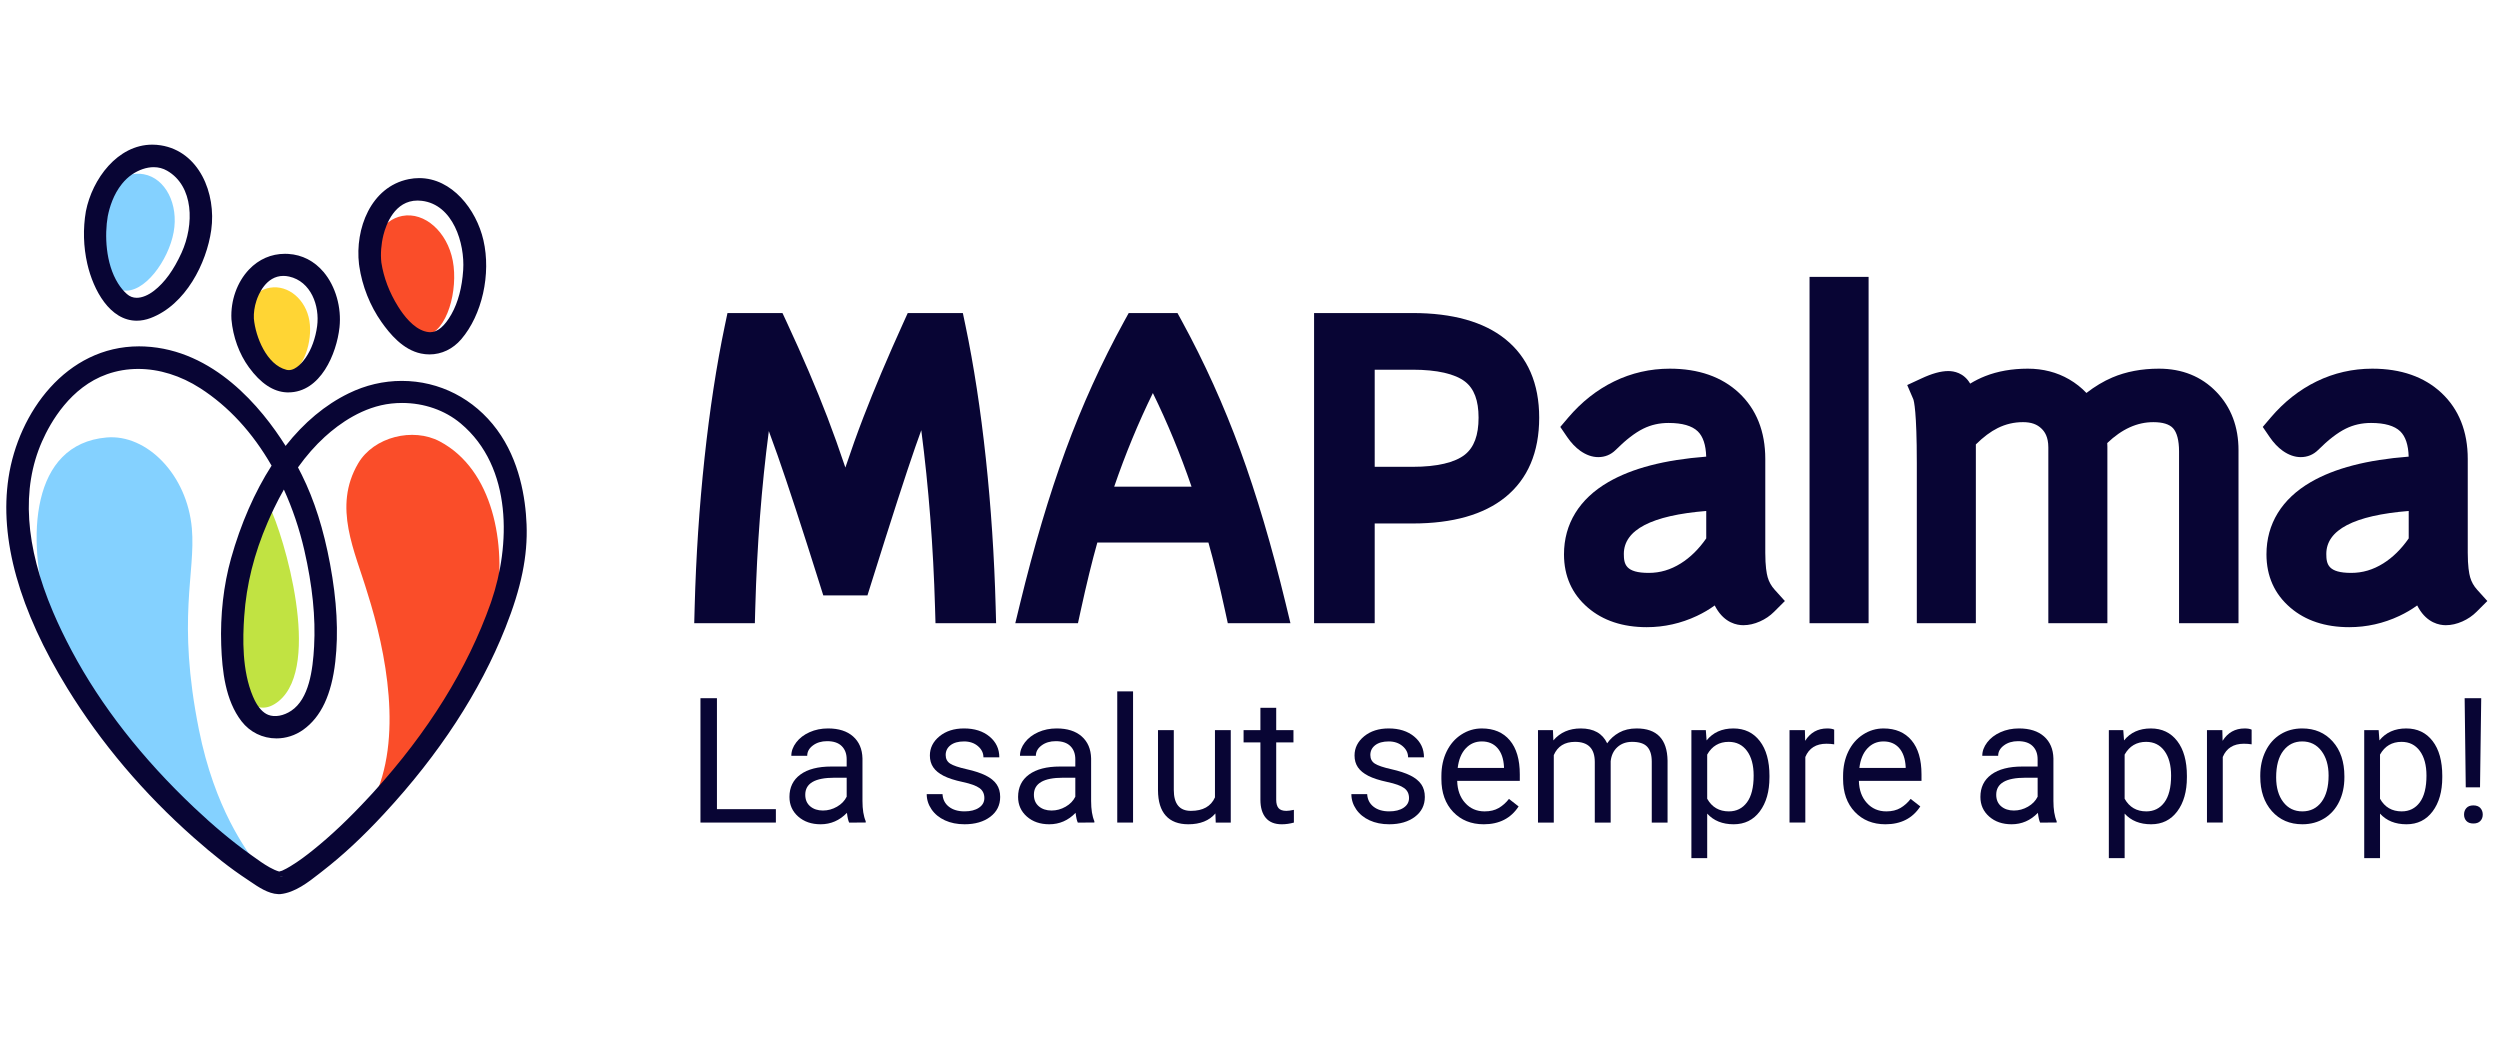
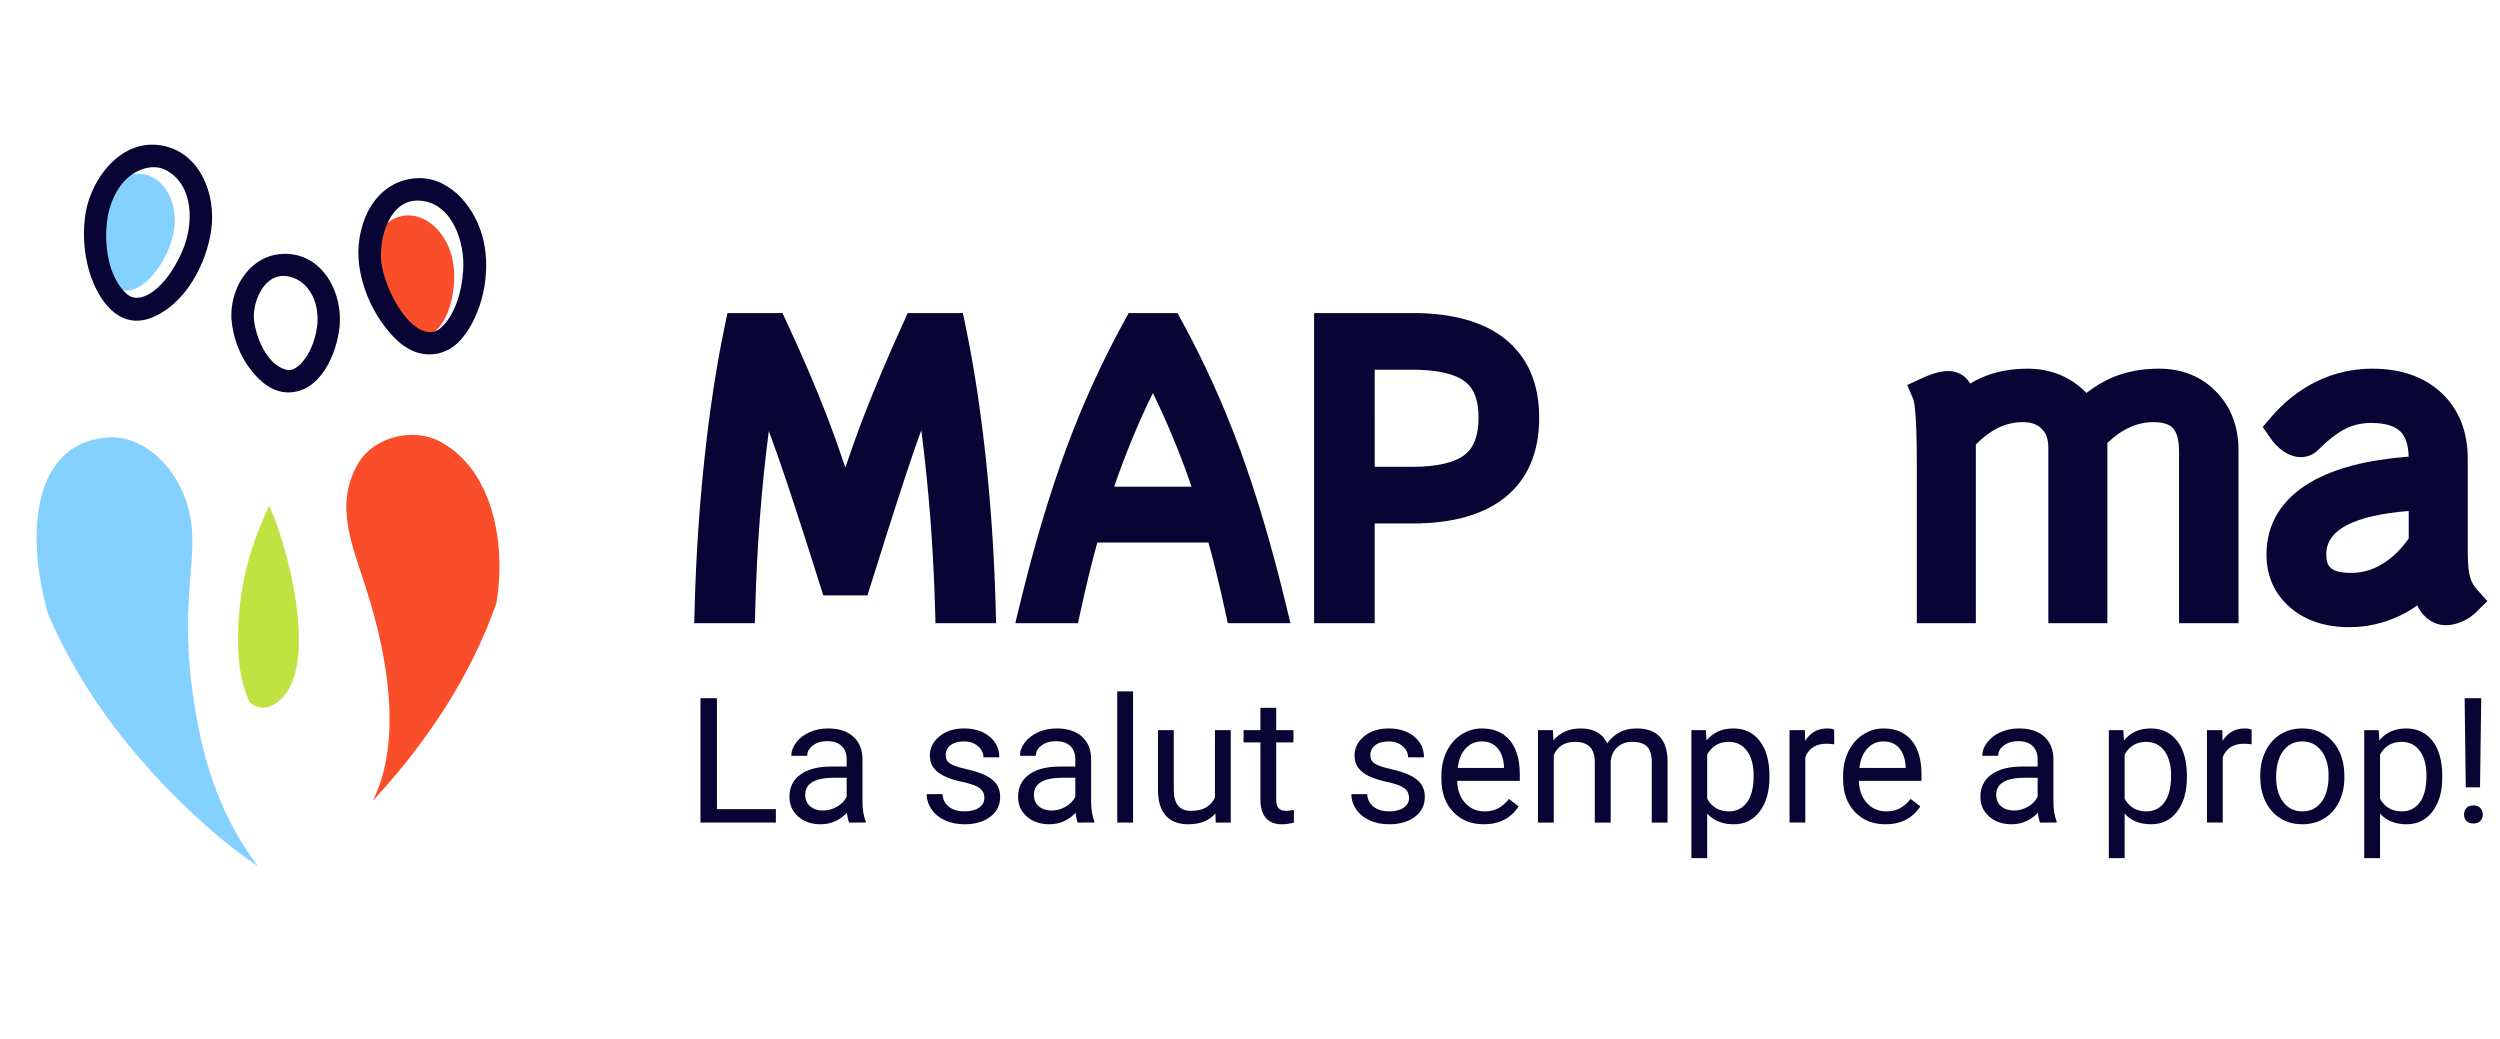
<svg xmlns="http://www.w3.org/2000/svg" version="1.1" id="Layer_1" x="0px" y="0px" width="1014.75px" height="421.546px" viewBox="0 0 1014.75 421.546" enable-background="new 0 0 1014.75 421.546" xml:space="preserve">
  <g>
    <g>
      <path fill="#080534" d="M400.151,186.094c-2.109-19.684-4.885-37.805-8.247-53.861l-1.082-5.168h-22.37l-1.729,3.814    c-6.396,14.094-11.872,27.045-16.274,38.49c-2.412,6.265-4.856,13.086-7.316,20.405c-2.461-7.335-4.908-14.179-7.321-20.473    c-4.466-11.647-10.004-24.593-16.46-38.477l-1.749-3.759h-22.326l-1.083,5.165c-3.354,15.99-6.13,34.113-8.247,53.864    c-2.105,19.649-3.447,39.902-3.983,60.193l-0.178,6.672h24.605l0.176-6.316c0.698-25.201,2.543-49.21,5.498-71.675    c1.192,3.213,2.382,6.503,3.563,9.864c4.11,11.692,9.866,29.288,17.105,52.292l1.432,4.549H352.1l1.428-4.56    c8.381-26.774,14.269-44.987,17.998-55.686c0.803-2.307,1.61-4.576,2.423-6.802c3,23.139,4.874,47.269,5.584,72.021l0.184,6.313    h24.604l-0.18-6.674C403.591,225.987,402.25,205.737,400.151,186.094z" />
      <path fill="#080534" d="M503.406,182.698c-6.635-18.113-14.582-35.692-23.62-52.248l-1.848-3.386H458.14l-1.854,3.371    c-9.139,16.639-17.144,34.275-23.791,52.419c-6.622,18.08-12.825,38.963-18.438,62.069l-1.95,8.033h25.438l1.113-5.115    c2.354-10.809,4.618-20.072,6.748-27.625h45.093c2.132,7.557,4.395,16.82,6.747,27.625l1.115,5.115h25.431l-1.943-8.029    C516.211,221.652,510.007,200.714,503.406,182.698z M452.25,197.542c4.52-13.181,9.772-25.9,15.699-38.007    c5.929,12.106,11.184,24.826,15.7,38.007H452.25z" />
      <path fill="#080534" d="M610.951,137.602c-8.726-6.992-21.353-10.537-37.528-10.537h-40.04v125.894h24.608v-40.479h15.432    c16.189,0,28.823-3.58,37.552-10.637c9.146-7.392,13.785-18.262,13.785-32.309C624.76,155.687,620.115,144.945,610.951,137.602z     M557.991,150.063h15.432c9.83,0,17.18,1.674,21.254,4.842c3.683,2.863,5.473,7.646,5.473,14.626    c0,7.121-1.812,12.026-5.535,14.997c-4.062,3.239-11.389,4.951-21.189,4.951h-15.432L557.991,150.063L557.991,150.063z" />
-       <path fill="#080534" d="M717.491,234.287c-0.438-1.552-0.963-4.531-0.963-9.922v-38.063c0-11.175-3.598-20.205-10.691-26.843    c-6.973-6.513-16.412-9.815-28.063-9.815c-7.953,0-15.559,1.741-22.603,5.173c-6.967,3.391-13.237,8.335-18.642,14.696    l-3.208,3.777l2.792,4.094c1.6,2.343,3.385,4.225,5.318,5.599c2.4,1.7,4.859,2.562,7.309,2.562c2.693,0,5.11-0.983,7.021-2.871    c4.09-4.096,7.877-7.019,11.248-8.683c3.162-1.556,6.521-2.313,10.275-2.313c5.526,0,9.512,1.146,11.846,3.411    c2.135,2.067,3.28,5.516,3.415,10.259c-16.979,1.314-30.021,4.71-39.729,10.33c-11.772,6.825-17.994,16.967-17.994,29.33    c0,8.842,3.26,16.117,9.685,21.625c6.128,5.271,14.174,7.939,23.911,7.939c7.064,0,13.911-1.537,20.351-4.57    c2.605-1.229,5.021-2.646,7.231-4.25c0.189,0.371,0.39,0.732,0.596,1.086c3.525,6.027,8.416,6.931,11.018,6.931    c2.211,0,4.486-0.521,6.73-1.522c2.185-0.966,4.122-2.283,5.765-3.929l4.366-4.364l-4.139-4.584    C718.959,237.835,718.029,236.175,717.491,234.287z M669.226,232.539c-9.354,0-10.112-3.479-10.112-7.688    c0-9.788,11.245-15.648,33.449-17.451v11.133c-3,4.329-6.471,7.741-10.332,10.155    C678.085,231.278,673.829,232.539,669.226,232.539z" />
-       <rect x="734.492" y="112.386" fill="#080534" width="23.97" height="140.573" />
      <path fill="#080534" d="M876.303,149.643c-6.985,0-13.354,1.206-18.934,3.587c-3.55,1.52-7.062,3.62-10.489,6.272    c-2.018-2.132-4.354-3.976-6.995-5.518c-4.975-2.881-10.627-4.341-16.806-4.341c-6.381,0-12.202,1.022-17.305,3.037    c-2.059,0.812-4.09,1.825-6.086,3.033c-2.576-4.441-6.67-5.1-8.864-5.1c-3.038,0-6.632,0.992-10.984,3.034l-5.704,2.641    l2.478,5.778c0.236,0.623,1.419,4.796,1.419,25.848v65.044H802v-72.576c3.041-3.001,6.02-5.229,8.875-6.637    c3.271-1.613,6.628-2.397,10.266-2.397c3.334,0,5.743,0.856,7.587,2.7c1.155,1.153,2.69,3.192,2.69,7.577v71.333h23.968v-71.652    c0-0.435-0.02-0.923-0.057-1.479c5.986-5.698,12.13-8.476,18.711-8.476c3.788,0,6.478,0.823,7.978,2.434    c1.606,1.735,2.458,5.005,2.458,9.456v69.717h24.133v-70.205c0-9.556-3.032-17.533-9.01-23.708    C893.565,152.807,885.727,149.643,876.303,149.643z" />
      <path fill="#080534" d="M1005.469,239.365c-1.377-1.527-2.309-3.189-2.842-5.08c-0.439-1.551-0.966-4.531-0.966-9.92v-38.063    c0-11.174-3.597-20.205-10.691-26.843c-6.973-6.513-16.412-9.815-28.063-9.815c-7.953,0-15.559,1.741-22.604,5.173    c-6.965,3.392-13.235,8.336-18.641,14.696l-3.208,3.777l2.792,4.094c1.601,2.343,3.387,4.225,5.32,5.599    c2.4,1.699,4.859,2.561,7.307,2.561c2.694,0,5.111-0.983,7.021-2.871c4.091-4.096,7.878-7.019,11.248-8.683    c3.162-1.556,6.521-2.313,10.275-2.313c5.527,0,9.513,1.146,11.847,3.411c2.136,2.067,3.281,5.516,3.415,10.259    c-16.979,1.314-30.021,4.71-39.729,10.33c-11.771,6.825-17.995,16.967-17.995,29.331c0,8.84,3.262,16.115,9.686,21.623    c6.129,5.271,14.174,7.94,23.912,7.94c7.063,0,13.911-1.538,20.35-4.569c2.606-1.229,5.021-2.646,7.231-4.252    c0.188,0.373,0.389,0.734,0.595,1.088c3.525,6.027,8.416,6.93,11.018,6.93c2.21,0,4.486-0.52,6.732-1.521    c2.183-0.967,4.121-2.285,5.764-3.93l4.365-4.363L1005.469,239.365z M954.359,232.539c-9.353,0-10.112-3.479-10.112-7.688    c0-9.788,11.245-15.648,33.449-17.451v11.133c-3.001,4.329-6.472,7.74-10.334,10.155    C963.218,231.278,958.965,232.539,954.359,232.539z" />
    </g>
  </g>
  <g>
    <g>
      <path fill="#84D1FF" d="M43.242,177.571c16.337-1.435,32.741,15.118,34.637,36.938c1.583,18.188-6.164,36.547,2.848,81.593    c6.453,32.255,19.277,49.058,24.054,55.606c-1.634-1.112-3.228-2.278-4.661-3.309c-8.023-5.74-15.557-12.182-22.726-18.956    c-19.763-18.664-37.347-40.146-50.159-64.188c-2.737-5.133-5.354-10.494-7.706-16.016    C10.553,218.025,12.552,180.263,43.242,177.571z" />
    </g>
    <g>
      <path fill="#84D1FF" d="M58.36,70.729c8.781,1.603,14.205,12.14,12.125,23.52c-2.073,11.391-11.969,25.209-20.75,23.604    c-1.327-0.242-2.548-0.826-3.669-1.674c-5.123-8.184-5.982-19.971-4.464-28.775c0.972-4.962,2.952-10.092,6.21-14.129    C51,71.061,54.68,70.053,58.36,70.729z" />
    </g>
    <g>
      <path fill="#FA4D29" d="M149.208,240.899c-5.089-17.183-14.28-35.022-3.818-52.829c6.365-10.817,22.275-14.638,33.094-8.908    c21.795,11.539,26.993,41.832,23.026,65.526c-0.116,0.315-0.214,0.631-0.323,0.949c-10.173,28.75-27.589,54.942-48.033,77.411    c-0.601,0.666-1.213,1.316-1.824,1.978C163.823,300.024,156.648,264.353,149.208,240.899z" />
    </g>
    <g>
      <path fill="#FA4D29" d="M163.268,87.651c9.085-1.727,18.277,6.424,20.52,18.208c2.234,11.78-2.161,28.826-11.248,30.553    c-0.289,0.057-0.583,0.092-0.873,0.115c-5.129-1.583-9.261-6.689-11.923-10.967c-3.582-5.745-6.089-12.06-7.111-18.762    c-0.399-3.637-0.116-7.9,0.907-11.973C155.811,91.078,159.184,88.426,163.268,87.651z" />
    </g>
    <g>
-       <path fill="#FFD534" d="M109.622,116.777c7.375-1.235,14.525,4.779,15.965,13.417c1.387,8.301-2.322,20.14-9.161,22.143    c-0.231-0.032-0.463-0.073-0.693-0.131c-9.039-2.284-14.123-14.363-14.855-22.763c-0.133-2.557,0.266-5.38,1.145-8.062    C103.938,118.966,106.555,117.28,109.622,116.777z" />
-     </g>
+       </g>
    <g>
      <path fill="#C1E342" d="M113.248,284.494c-4.551,3.795-8.629,3.293-11.829,0.68c-0.261-0.534-0.508-1.073-0.74-1.605    c-4.373-10.285-4.482-22.604-3.714-33.564c0.93-13.521,4.321-26.418,9.694-38.87c0.831-1.929,1.709-3.853,2.623-5.753    C115.38,217.658,130.7,269.96,113.248,284.494z" />
    </g>
    <g>
-       <path fill="#080534" d="M29.235,278.318c13.753,22.336,31.136,42.611,50.776,59.982c6.765,5.979,13.794,11.756,21.333,16.727    c3.091,2.03,7.66,5.604,11.674,5.729c0.173,0.021,0.357,0.022,0.554,0.002c5.887-0.59,11.513-5.424,15.984-8.887    c8.942-6.916,17.146-14.813,24.816-23.105c20.224-21.825,37.71-46.969,48.736-74.723c5.251-13.199,9.029-26.801,8.458-41.133    c-0.508-12.984-3.755-26.582-11.577-37.206c-13.47-18.306-37.165-24.042-57.528-14.084c-10.75,5.251-19.583,13.489-26.734,23.21    c-12.407-20.86-32.169-40.864-57.135-42.03c-29.021-1.357-48.997,24.909-52.995,51.444    C1.166,223.623,14.111,253.75,29.235,278.318z M125.627,222.792c2.964,12.938,4.76,26.408,4.033,39.707    c-0.491,9.033-1.891,22.232-10.248,27.808c-3.241,2.161-7.556,3.356-11.327,1.873c-3.085-1.226-5.199-4.073-6.666-7.009    c-0.261-0.532-0.508-1.073-0.74-1.605c-4.373-10.285-4.482-22.604-3.714-33.564c0.93-13.521,4.321-26.42,9.694-38.869    c0.831-1.929,1.709-3.853,2.623-5.753c1.858-3.848,3.896-7.637,6.149-11.276C120.001,203.283,123.381,213.054,125.627,222.792z     M15.058,178.351c5.396-12.241,14.644-23.898,27.642-28.497c13.465-4.769,27.96-1.687,39.767,5.901    c12.784,8.229,22.859,20.002,30.309,33.323c-7.773,11.778-13.291,25.287-16.9,38.16c-3.108,11.094-4.315,22.969-3.911,34.477    c0.357,9.947,1.495,21.566,7.798,29.728c5.315,6.88,14.978,8.035,22.06,2.992c8.261-5.892,11.033-16.531,12.125-26.116    c1.474-12.938,0.277-26.208-2.097-38.968c-2.287-12.298-5.724-24.441-11.305-35.672c-0.676-1.369-1.393-2.749-2.138-4.125    c3.489-5.026,7.436-9.705,11.965-13.835c7.798-7.105,17.562-12.911,28.225-14.078c10.536-1.155,21.546,1.675,29.761,8.536    c21.536,17.982,21.536,50.016,13.153,74.513c-0.116,0.316-0.214,0.633-0.323,0.949c-10.173,28.751-27.59,54.941-48.033,77.41    c-0.601,0.666-1.213,1.318-1.824,1.979c-7.181,7.763-14.776,15.206-23.036,21.806c-2.987,2.395-6.066,4.709-9.348,6.668    c-1.195,0.717-2.42,1.402-3.696,1.951c-0.116,0.057-2.22,0.588-1.677,0.53c-0.092,0.007-0.155,0.007-0.207,0.017    c-2.708-0.594-5.729-2.36-8.583-4.289c-1.635-1.112-3.229-2.278-4.662-3.309c-8.024-5.74-15.557-12.182-22.726-18.956    c-19.762-18.663-37.346-40.146-50.159-64.188c-2.737-5.133-5.354-10.494-7.706-16.016C9.934,226.675,4.886,201.439,15.058,178.351    z" />
-       <path fill="#080534" d="M113.306,362.941L113.306,362.941c-0.151,0-0.298-0.008-0.439-0.021c-4.023-0.162-8.045-2.903-11.28-5.111    c-0.505-0.346-0.984-0.674-1.433-0.967c-6.646-4.383-13.301-9.6-21.578-16.913c-20.33-17.979-37.552-38.325-51.188-60.472    c-19.633-31.894-27.687-60.67-23.937-85.536c3.993-26.506,23.478-53.34,52.99-53.34c0.744,0,1.501,0.018,2.25,0.053    c28.089,1.312,47.396,24.705,57.229,40.359c7.499-9.519,16.094-16.684,25.587-21.321c6.871-3.36,14.133-5.064,21.584-5.064    c15.294,0,29.38,7.221,38.645,19.811c9.16,12.441,11.58,27.752,11.997,38.405c0.512,12.809-2.144,25.77-8.608,42.021    c-10.312,25.951-26.853,51.316-49.162,75.393c-8.63,9.333-16.835,16.971-25.08,23.35c-0.418,0.324-0.848,0.66-1.287,1.006    c-4.389,3.441-9.851,7.728-15.807,8.324C113.628,362.932,113.464,362.941,113.306,362.941z M56.442,144.919    c-27.062,0-44.983,24.977-48.7,49.648c-3.594,23.824,4.26,51.619,23.341,82.614c13.412,21.781,30.356,41.799,50.365,59.494    c8.119,7.175,14.624,12.275,21.091,16.539c0.465,0.307,0.965,0.646,1.492,1.008c2.646,1.805,6.269,4.277,9.056,4.363l0.22,0.017    l0.043-0.003c4.711-0.473,9.623-4.326,13.571-7.421c0.446-0.351,0.883-0.693,1.309-1.023c8.055-6.229,16.084-13.708,24.551-22.864    c21.947-23.684,38.202-48.597,48.314-74.049c6.229-15.66,8.792-28.072,8.306-40.246c-0.394-10.046-2.647-24.45-11.155-36.003    c-8.438-11.468-21.25-18.044-35.15-18.044c-6.785,0-13.406,1.555-19.679,4.623c-9.689,4.733-18.416,12.319-25.94,22.547    l-1.938,2.635l-1.674-2.812c-8.77-14.746-27.625-39.677-55.372-40.973C57.808,144.935,57.119,144.919,56.442,144.919z     M113.318,358.208l-0.418-0.092c-2.567-0.563-5.446-1.984-9.333-4.611c-1.314-0.896-2.566-1.799-3.777-2.67l-0.934-0.672    c-7.47-5.347-14.978-11.605-22.951-19.143c-21.481-20.289-38.501-42.07-50.583-64.744c-2.94-5.516-5.562-10.96-7.787-16.188    c-11.881-27.938-13.381-52.369-4.462-72.614c3.793-8.603,12.589-23.895,28.903-29.667c4.498-1.593,9.245-2.401,14.108-2.401    c9.351,0,18.879,2.947,27.554,8.521c12.404,7.984,22.843,19.453,31.029,34.088l0.644,1.152l-0.727,1.102    c-6.932,10.501-12.68,23.484-16.623,37.553c-2.918,10.416-4.244,22.106-3.832,33.813c0.354,9.837,1.505,20.912,7.348,28.479    c2.582,3.342,6.491,5.26,10.729,5.26c2.979,0,5.87-0.938,8.357-2.709c6.17-4.399,9.843-12.445,11.229-24.596    c1.292-11.348,0.612-23.884-2.074-38.324c-2.547-13.697-6.184-25.181-11.115-35.104c-0.655-1.327-1.361-2.691-2.102-4.057    l-0.637-1.173l0.762-1.097c3.766-5.424,7.897-10.202,12.284-14.201c6.491-5.915,16.869-13.254,29.449-14.631    c1.598-0.175,3.224-0.264,4.833-0.264c9.95,0,19.38,3.299,26.556,9.291c10.275,8.58,16.692,21.103,18.559,36.213    c1.568,12.702-0.116,27.147-4.743,40.667c-0.078,0.216-0.136,0.391-0.192,0.564l-0.133,0.393    c-9.56,27.02-25.868,53.313-48.479,78.164c-0.47,0.521-0.953,1.039-1.438,1.56l-0.402,0.435    c-8.183,8.848-15.795,16.053-23.272,22.024c-2.533,2.028-5.914,4.64-9.589,6.835c-1.048,0.627-2.443,1.432-3.927,2.071    c-0.188,0.084-0.354,0.13-0.913,0.284c-0.334,0.092-0.736,0.199-0.913,0.261c0.618-0.216,1.189-0.851,1.32-1.649l-0.271-0.632    l-1.761,0.267l0.205,2.179L113.318,358.208z M115.365,355.696l0.27,0.567c0.025-0.195,0.025-0.398-0.006-0.608L115.365,355.696z     M56.084,149.747c-4.369,0-8.628,0.724-12.661,2.152c-14.778,5.228-22.871,19.365-26.38,27.327    c-8.417,19.105-6.909,42.377,4.482,69.167c2.177,5.108,4.741,10.44,7.624,15.843c11.861,22.258,28.595,43.666,49.734,63.633    c7.829,7.398,15.188,13.538,22.498,18.771l0.942,0.678c1.188,0.854,2.416,1.74,3.677,2.601c1.975,1.336,4.829,3.145,7.317,3.838    c0.251-0.08,0.505-0.15,0.747-0.219c0.167-0.045,0.318-0.086,0.416-0.113c1.217-0.531,2.373-1.197,3.349-1.781    c3.452-2.061,6.679-4.557,9.105-6.499c7.308-5.839,14.766-12.897,22.8-21.586l0.41-0.44c0.47-0.504,0.938-1.007,1.398-1.518    c22.225-24.43,38.236-50.227,47.598-76.682l0.11-0.328c0.07-0.213,0.142-0.426,0.22-0.643    c7.563-22.104,8.838-54.283-12.506-72.105c-6.396-5.341-14.838-8.282-23.774-8.282c-1.453,0-2.92,0.08-4.359,0.238    c-11.419,1.25-20.985,8.045-27,13.525c-3.854,3.514-7.51,7.676-10.881,12.388c0.535,1.014,1.051,2.021,1.539,3.008    c5.109,10.284,8.87,22.138,11.491,36.238c2.769,14.871,3.461,27.828,2.12,39.607c-1.532,13.439-5.792,22.48-13.021,27.639    c-3.229,2.299-6.988,3.514-10.875,3.514c-5.59,0-10.751-2.531-14.161-6.945c-6.593-8.535-7.87-20.447-8.25-30.975    c-0.427-12.148,0.953-24.299,3.99-35.142c3.926-14,9.604-26.986,16.452-37.652c-7.733-13.466-17.468-24.033-28.945-31.421    C73.319,152.456,64.602,149.747,56.084,149.747z M111.667,295.007c-1.539,0-3.012-0.272-4.375-0.809    c-3.134-1.244-5.762-3.955-7.813-8.058c-0.284-0.581-0.545-1.149-0.789-1.71c-4.858-11.432-4.546-25.213-3.889-34.585    c0.908-13.194,4.227-26.513,9.866-39.575c0.829-1.922,1.723-3.885,2.659-5.833c1.992-4.126,4.099-7.986,6.261-11.478l2.05-3.312    l1.736,3.487c4.499,9.038,7.987,18.851,10.368,29.167c3.417,14.912,4.752,28.1,4.084,40.313    c-0.578,10.637-2.374,23.602-11.209,29.493C117.815,293.98,114.636,295.007,111.667,295.007z M115.224,198.706    c-1.366,2.403-2.701,4.952-3.989,7.617c-0.907,1.89-1.777,3.798-2.583,5.667c-5.521,12.793-8.636,25.271-9.521,38.158    c-0.626,8.93-0.94,22.018,3.546,32.568c0.212,0.486,0.446,0.998,0.693,1.504c1.55,3.102,3.409,5.105,5.517,5.941    c2.673,1.051,6.249,0.391,9.324-1.66c7.233-4.824,8.762-16.494,9.285-26.121c0.646-11.805-0.657-24.596-3.981-39.104    C121.526,214.664,118.743,206.417,115.224,198.706z" />
-     </g>
+       </g>
    <g>
      <path fill="#080534" d="M83.598,93.046c1.832-13.032-4.062-29.599-18.646-31.913c-14.761-2.348-25.425,12.146-27.954,24.999    c-1.173,6.779-0.978,13.809,0.565,20.521c2.312,10.054,9.845,25.288,22.789,20.417C73.39,122.161,81.767,106.143,83.598,93.046z     M75.644,103.548c-2.756,6.02-6.47,12.044-11.767,16.158c-3.997,3.102-9.572,5.031-13.83,1.248c-1.542-1.37-2.86-2.993-3.98-4.777    c-5.124-8.184-5.983-19.971-4.465-28.774c0.971-4.962,2.952-10.092,6.21-14.129c1.307-1.618,2.808-3.065,4.541-4.24    c4.875-3.313,11.178-4.726,16.563-1.621C81.34,74.573,80.884,92.047,75.644,103.548z" />
      <path fill="#080534" d="M55.507,130.176C55.506,130.176,55.506,130.176,55.507,130.176c-10.896-0.001-17.614-12.41-20.057-23.037    c-1.601-6.963-1.805-14.355-0.59-21.377c2.585-13.139,12.901-27.05,26.942-27.05c1.151,0,2.325,0.094,3.49,0.279    c15.479,2.456,22.557,19.396,20.455,34.356c-1.882,13.461-10.394,30.391-24.629,35.753    C59.221,129.814,57.333,130.176,55.507,130.176z M61.802,63.05c-11.724,0-20.434,12.108-22.676,23.5    c-1.108,6.41-0.92,13.21,0.552,19.617c1.679,7.306,6.902,19.669,15.828,19.67h0.001c1.303,0,2.677-0.268,4.083-0.797    c12.02-4.527,20.096-19.673,21.861-32.295c1.771-12.608-4.162-27.459-16.84-29.47C63.671,63.126,62.726,63.05,61.802,63.05z     M55.491,125.212c-2.6,0-4.915-0.887-6.885-2.637c-1.624-1.441-3.097-3.206-4.377-5.245c-5.783-9.235-6.182-22.092-4.766-30.296    c0.813-4.163,2.621-10.118,6.66-15.123c1.511-1.871,3.196-3.443,5.012-4.673c3.53-2.399,7.527-3.721,11.25-3.721    c2.73,0,5.291,0.679,7.612,2.017c13.041,7.514,13.659,25.657,7.62,38.913c-3.507,7.659-7.565,13.209-12.41,16.972    C62.055,123.865,58.605,125.212,55.491,125.212z M62.386,67.855c-2.863,0-5.994,1.056-8.814,2.973    c-1.462,0.991-2.831,2.271-4.071,3.808c-3.48,4.313-5.059,9.55-5.77,13.184c-1.276,7.402-0.957,19.011,4.174,27.206    c1.061,1.688,2.267,3.137,3.583,4.306c1.167,1.038,2.478,1.542,4.004,1.542c2.154,0,4.66-1.023,7.056-2.881    c4.279-3.322,7.918-8.342,11.125-15.347c5.245-11.513,4.98-27.117-5.841-33.353C66.177,68.338,64.346,67.855,62.386,67.855z" />
    </g>
    <g>
      <path fill="#080534" d="M185.572,136.291c8.417-9.832,11.402-25.833,8.532-38.313c-2.858-12.379-13.54-26.01-27.797-23.127    c-14.361,2.909-19.963,19.185-18.427,32.205c0.017,0.11,0.052,0.217,0.074,0.321c0.006,0.107,0,0.205,0.018,0.314    c1.115,7.694,4.166,15.444,8.671,21.807c3.512,4.968,8.398,10.568,14.685,11.877C176.785,142.512,181.956,140.502,185.572,136.291    z M190.177,109.701c-0.417,6.447-1.849,13.217-5.044,18.893c-2.276,4.041-5.966,8.858-11.195,8.384    c-0.778-0.063-1.531-0.225-2.271-0.451c-5.129-1.583-9.26-6.689-11.922-10.966c-3.582-5.745-6.088-12.06-7.111-18.763    c-0.399-3.637-0.116-7.899,0.906-11.972c2.212-8.766,7.896-16.648,17.901-15.47C185.382,80.996,190.95,97.688,190.177,109.701z" />
      <path fill="#080534" d="M174.335,143.857L174.335,143.857c-1.146,0-2.307-0.121-3.452-0.36    c-7.357-1.532-12.662-8.01-16.013-12.749c-4.661-6.584-7.875-14.663-9.046-22.748c-0.018-0.102-0.026-0.214-0.032-0.33    c-0.024-0.1-0.043-0.192-0.059-0.286l-0.01-0.076c-1.705-14.442,4.779-31.471,20.15-34.585c1.422-0.287,2.856-0.433,4.264-0.433    c13.299,0,23.185,12.677,26.077,25.198c3.171,13.785-0.53,30.32-8.998,40.212C183.811,141.672,179.236,143.857,174.335,143.857z     M150.125,107.43c1.09,7.424,4.029,14.8,8.287,20.813c2.928,4.142,7.497,9.787,13.355,11.007    c4.513,0.942,8.986-0.678,12.158-4.373c7.628-8.912,10.945-23.886,8.064-36.414c-2.445-10.584-10.935-21.835-21.851-21.835    c-1.119,0-2.265,0.117-3.403,0.347c-12.805,2.594-18.16,17.252-16.711,29.755c0.019,0.055,0.035,0.126,0.051,0.195L150.125,107.43    z M174.649,139.179c-0.298,0-0.6-0.014-0.906-0.042c-0.865-0.07-1.759-0.246-2.708-0.536c-5.86-1.808-10.375-7.467-13.133-11.896    c-3.888-6.235-6.382-12.824-7.414-19.582l-0.012-0.091c-0.438-4.001-0.099-8.525,0.959-12.737    c2.724-10.788,9.471-17.228,18.051-17.228c0.721,0,1.464,0.044,2.208,0.132c15.573,1.832,21.448,20.189,20.646,32.639    c-0.502,7.773-2.292,14.44-5.318,19.817C183.464,135.976,179.301,139.179,174.649,139.179z M154.784,106.516    c0.945,6.156,3.233,12.177,6.8,17.896c2.367,3.803,6.147,8.631,10.722,10.042c0.642,0.196,1.236,0.314,1.808,0.361    c0.193,0.018,0.365,0.025,0.535,0.025c2.971,0,5.861-2.46,8.595-7.312c2.704-4.805,4.309-10.85,4.77-17.968    c0.692-10.744-4.07-26.55-16.824-28.051c-0.577-0.068-1.148-0.103-1.701-0.103c-9.317,0-12.785,9.755-13.845,13.948    C154.713,99.063,154.407,103.024,154.784,106.516z" />
    </g>
    <g>
      <path fill="#080534" d="M135.644,132.657c1.294-11.888-5.251-26.59-18.757-27.428c-13.308-0.82-21.4,12.12-20.783,24.213    c0.566,6.479,2.831,13.082,6.685,18.367c3.218,4.419,7.821,9.046,13.672,9.286C128.492,157.572,134.57,142.503,135.644,132.657z     M130.873,132.657c-0.642,4.818-2.253,9.789-5.031,13.807c-2.056,2.974-5.459,6.411-9.416,5.872    c-0.231-0.032-0.463-0.073-0.693-0.131c-9.039-2.284-14.123-14.364-14.855-22.763c-0.133-2.557,0.266-5.381,1.145-8.062    c2.265-6.961,7.757-13.021,15.786-11.247C127.904,112.37,132.127,123.222,130.873,132.657z" />
      <path fill="#080534" d="M117.016,159.275C117.016,159.275,117.017,159.275,117.016,159.275c-0.212,0-0.426-0.004-0.642-0.013    c-5.425-0.222-10.585-3.646-15.34-10.177c-3.949-5.417-6.469-12.327-7.092-19.454l-0.005-0.079    c-0.383-7.512,2.284-15.045,7.135-20.151c3.966-4.173,9.021-6.378,14.619-6.378c0.438,0,0.88,0.014,1.329,0.042    c5.613,0.348,10.568,2.89,14.328,7.352c4.86,5.768,7.333,14.379,6.452,22.475C136.643,143.497,130.152,159.275,117.016,159.275z     M98.269,129.293c0.562,6.338,2.788,12.458,6.272,17.238c3.937,5.407,7.977,8.231,12.008,8.396    c0.155,0.006,0.312,0.009,0.467,0.009c10.209,0,15.522-13.81,16.472-22.515c0.746-6.851-1.396-14.392-5.457-19.209    c-2.977-3.533-6.877-5.545-11.277-5.818c-4.839-0.296-9.16,1.443-12.535,4.996C100.239,116.578,97.961,123.052,98.269,129.293z     M117.255,154.561c-0.374,0-0.751-0.025-1.122-0.076c-0.342-0.048-0.645-0.105-0.928-0.176    c-10.68-2.699-15.781-16.569-16.489-24.678l-0.005-0.076c-0.148-2.844,0.284-5.904,1.25-8.85    c2.617-8.049,8.396-13.052,15.078-13.052c1.057,0,2.146,0.122,3.236,0.363c11.396,2.523,16.104,14.726,14.748,24.927    c-0.521,3.926-1.882,9.672-5.396,14.754C125.853,150.261,122.15,154.561,117.255,154.561z M103.041,129.292    c0.662,7.434,5.191,18.781,13.223,20.81c0.15,0.038,0.306,0.064,0.461,0.086c0.171,0.023,0.353,0.035,0.53,0.035    c3.023,0,5.764-3.492,6.802-4.993c2.359-3.412,4.018-7.978,4.666-12.858c1.102-8.288-2.514-18.156-11.385-20.12    c-0.783-0.173-1.559-0.261-2.3-0.261c-7.128,0-10.188,7.701-10.954,10.061C103.297,124.451,102.928,127.019,103.041,129.292z" />
    </g>
  </g>
  <g>
    <path fill="#080534" d="M291.007,328.437h23.921v5.443h-30.612v-50.479h6.691V328.437z" />
    <path fill="#080534" d="M344.673,333.88c-0.37-0.739-0.67-2.057-0.9-3.952c-2.979,3.097-6.541,4.646-10.679,4.646   c-3.697,0-6.73-1.045-9.103-3.138c-2.368-2.091-3.553-4.743-3.553-7.956c0-3.906,1.484-6.939,4.454-9.102   c2.971-2.164,7.146-3.24,12.533-3.24h6.238v-2.947c0-2.24-0.67-4.025-2.011-5.355c-1.341-1.328-3.315-1.994-5.929-1.994   c-2.287,0-4.207,0.578-5.755,1.734c-1.549,1.155-2.322,2.555-2.322,4.194h-6.448c0-1.872,0.664-3.681,1.994-5.427   c1.329-1.744,3.131-3.125,5.407-4.143c2.276-1.019,4.778-1.525,7.506-1.525c4.321,0,7.708,1.082,10.157,3.242   c2.45,2.162,3.722,5.137,3.813,8.928v17.264c0,3.444,0.438,6.184,1.316,8.217v0.555H344.673L344.673,333.88z M334.03,328.992   c2.011,0,3.917-0.52,5.722-1.56c1.803-1.04,3.106-2.392,3.915-4.056v-7.697h-5.025c-7.857,0-11.787,2.301-11.787,6.898   c0,2.012,0.671,3.584,2.012,4.715C330.203,328.425,331.927,328.992,334.03,328.992z" />
    <path fill="#080534" d="M399.552,323.931c0-1.734-0.652-3.08-1.959-4.039c-1.308-0.959-3.583-1.785-6.829-2.479   c-3.248-0.693-5.823-1.525-7.73-2.496c-1.904-0.974-3.314-2.127-4.229-3.467c-0.913-1.344-1.369-2.939-1.369-4.785   c0-3.074,1.301-5.674,3.9-7.803c2.6-2.125,5.922-3.188,9.967-3.188c4.252,0,7.702,1.1,10.35,3.295   c2.646,2.195,3.969,5.004,3.969,8.424h-6.446c0-1.756-0.746-3.27-2.235-4.541c-1.491-1.271-3.369-1.906-5.635-1.906   c-2.334,0-4.16,0.508-5.479,1.524c-1.316,1.016-1.977,2.347-1.977,3.987c0,1.549,0.612,2.715,1.837,3.5   c1.226,0.787,3.438,1.537,6.64,2.254s5.795,1.572,7.783,2.563c1.986,0.994,3.461,2.188,4.42,3.591   c0.959,1.396,1.438,3.102,1.438,5.11c0,3.354-1.341,6.038-4.021,8.063c-2.682,2.021-6.16,3.032-10.436,3.032   c-3.005,0-5.663-0.53-7.976-1.597c-2.313-1.063-4.118-2.549-5.426-4.455c-1.307-1.904-1.958-3.971-1.958-6.188h6.414   c0.114,2.148,0.977,3.854,2.583,5.113c1.605,1.26,3.729,1.891,6.36,1.891c2.427,0,4.374-0.49,5.842-1.476   C398.819,326.882,399.552,325.572,399.552,323.931z" />
    <path fill="#080534" d="M437.479,333.88c-0.369-0.739-0.67-2.057-0.9-3.952c-2.979,3.097-6.541,4.646-10.678,4.646   c-3.698,0-6.729-1.045-9.102-3.138c-2.369-2.091-3.555-4.743-3.555-7.956c0-3.906,1.485-6.939,4.455-9.102   c2.972-2.162,7.146-3.24,12.533-3.24h6.239v-2.947c0-2.24-0.67-4.025-2.011-5.355c-1.343-1.328-3.317-1.994-5.93-1.994   c-2.288,0-4.206,0.578-5.755,1.734c-1.55,1.155-2.322,2.555-2.322,4.194h-6.447c0-1.872,0.664-3.681,1.994-5.427   c1.328-1.744,3.131-3.125,5.406-4.143c2.275-1.019,4.778-1.525,7.507-1.525c4.32,0,7.707,1.082,10.156,3.242   c2.45,2.162,3.723,5.137,3.813,8.928v17.264c0,3.444,0.438,6.184,1.316,8.217v0.555H437.479L437.479,333.88z M426.836,328.992   c2.011,0,3.917-0.52,5.72-1.56c1.804-1.04,3.106-2.392,3.917-4.056v-7.697h-5.026c-7.856,0-11.787,2.301-11.787,6.898   c0,2.012,0.67,3.584,2.013,4.715C423.011,328.425,424.733,328.992,426.836,328.992z" />
    <path fill="#080534" d="M459.907,333.88h-6.414v-53.25h6.414V333.88z" />
    <path fill="#080534" d="M493.327,330.171c-2.496,2.936-6.158,4.402-10.988,4.402c-3.999,0-7.043-1.162-9.137-3.484   c-2.092-2.322-3.147-5.76-3.172-10.313v-24.405h6.414v24.232c0,5.686,2.313,8.527,6.936,8.527c4.897,0,8.156-1.825,9.774-5.479   v-27.28h6.414v37.51h-6.103L493.327,330.171z" />
    <path fill="#080534" d="M518.013,287.287v9.084h7.003v4.957h-7.003v23.291c0,1.504,0.313,2.633,0.937,3.385   s1.688,1.127,3.188,1.127c0.739,0,1.756-0.139,3.052-0.416v5.173c-1.688,0.46-3.328,0.688-4.924,0.688   c-2.865,0-5.026-0.867-6.482-2.601s-2.185-4.195-2.185-7.386v-23.262h-6.829v-4.959h6.829v-9.082H518.013L518.013,287.287z" />
    <path fill="#080534" d="M571.922,323.931c0-1.734-0.653-3.08-1.959-4.039c-1.308-0.959-3.583-1.785-6.829-2.479   c-3.248-0.693-5.823-1.525-7.73-2.496c-1.905-0.974-3.314-2.127-4.229-3.467c-0.913-1.344-1.369-2.939-1.369-4.785   c0-3.074,1.301-5.674,3.898-7.803c2.602-2.125,5.924-3.188,9.969-3.188c4.252,0,7.7,1.1,10.35,3.295   c2.646,2.195,3.969,5.004,3.969,8.424h-6.447c0-1.756-0.745-3.27-2.235-4.541s-3.369-1.906-5.634-1.906   c-2.334,0-4.16,0.508-5.479,1.524c-1.317,1.016-1.977,2.347-1.977,3.987c0,1.549,0.611,2.715,1.837,3.5   c1.226,0.787,3.438,1.537,6.64,2.254c3.2,0.717,5.795,1.572,7.782,2.563c1.987,0.994,3.461,2.188,4.42,3.591   c0.959,1.396,1.439,3.102,1.439,5.11c0,3.354-1.343,6.038-4.021,8.063c-2.682,2.021-6.16,3.032-10.436,3.032   c-3.006,0-5.663-0.53-7.976-1.597c-2.313-1.063-4.12-2.549-5.427-4.455c-1.306-1.904-1.957-3.971-1.957-6.188h6.413   c0.115,2.148,0.977,3.854,2.583,5.113c1.605,1.26,3.729,1.891,6.361,1.891c2.427,0,4.374-0.49,5.842-1.476   C571.188,326.882,571.922,325.572,571.922,323.931z" />
    <path fill="#080534" d="M602.256,334.574c-5.085,0-9.224-1.67-12.411-5.01c-3.188-3.34-4.784-7.807-4.784-13.398v-1.18   c0-3.721,0.711-7.043,2.133-9.967c1.421-2.924,3.408-5.211,5.963-6.864c2.555-1.651,5.32-2.479,8.305-2.479   c4.875,0,8.666,1.607,11.369,4.82c2.704,3.213,4.058,7.813,4.058,13.797v2.67h-25.412c0.093,3.697,1.174,6.688,3.241,8.961   c2.066,2.277,4.697,3.416,7.888,3.416c2.265,0,4.183-0.463,5.755-1.387c1.57-0.926,2.946-2.15,4.125-3.677l3.917,3.052   C613.257,332.16,608.541,334.574,602.256,334.574z M601.459,300.947c-2.591,0-4.763,0.941-6.52,2.824   c-1.758,1.885-2.844,4.523-3.26,7.922h18.79v-0.484c-0.187-3.26-1.063-5.785-2.636-7.576   C606.263,301.841,604.139,300.947,601.459,300.947z" />
    <path fill="#080534" d="M630.337,296.371l0.173,4.16c2.75-3.236,6.459-4.855,11.128-4.855c5.246,0,8.815,2.014,10.713,6.033   c1.248-1.803,2.871-3.26,4.87-4.369c1.999-1.106,4.36-1.664,7.09-1.664c8.229,0,12.411,4.357,12.551,13.07v25.135h-6.414v-24.754   c0-2.68-0.611-4.686-1.837-6.015c-1.227-1.329-3.282-1.993-6.171-1.993c-2.382,0-4.355,0.711-5.929,2.133   c-1.571,1.42-2.484,3.334-2.739,5.736v24.893h-6.447V309.3c0-5.453-2.67-8.182-8.008-8.182c-4.207,0-7.084,1.791-8.633,5.373   v27.389h-6.414v-37.51H630.337L630.337,296.371z" />
    <path fill="#080534" d="M718.22,315.541c0,5.709-1.308,10.312-3.917,13.799c-2.611,3.49-6.147,5.234-10.608,5.234   c-4.554,0-8.136-1.443-10.746-4.334v18.063h-6.414v-51.932h5.858l0.313,4.16c2.611-3.236,6.24-4.855,10.888-4.855   c4.507,0,8.069,1.699,10.693,5.1c2.623,3.396,3.937,8.123,3.937,14.182L718.22,315.541L718.22,315.541z M711.807,314.813   c0-4.229-0.901-7.569-2.705-10.019c-1.803-2.451-4.274-3.676-7.418-3.676c-3.883,0-6.795,1.723-8.735,5.166v17.924   c1.918,3.42,4.854,5.131,8.806,5.131c3.073,0,5.521-1.219,7.334-3.658C710.899,323.244,711.807,319.621,711.807,314.813z" />
    <path fill="#080534" d="M744.496,302.125c-0.971-0.162-2.021-0.242-3.152-0.242c-4.207,0-7.063,1.791-8.563,5.373v26.625h-6.414   v-37.51h6.24l0.104,4.332c2.104-3.351,5.085-5.025,8.943-5.025c1.248,0,2.194,0.162,2.842,0.484V302.125z" />
    <path fill="#080534" d="M765.3,334.574c-5.085,0-9.225-1.67-12.412-5.01c-3.188-3.34-4.782-7.807-4.782-13.398v-1.18   c0-3.721,0.71-7.043,2.132-9.967c1.421-2.924,3.407-5.211,5.963-6.864c2.556-1.651,5.321-2.479,8.305-2.479   c4.876,0,8.667,1.607,11.37,4.82s4.057,7.813,4.057,13.797v2.67H754.52c0.093,3.697,1.174,6.688,3.241,8.961   c2.066,2.277,4.697,3.416,7.888,3.416c2.266,0,4.185-0.463,5.756-1.387c1.57-0.926,2.945-2.15,4.125-3.677l3.918,3.052   C776.301,332.16,771.586,334.574,765.3,334.574z M764.502,300.947c-2.591,0-4.764,0.941-6.52,2.824   c-1.758,1.885-2.844,4.523-3.26,7.922h18.79v-0.484c-0.188-3.26-1.063-5.785-2.635-7.576   C769.306,301.841,767.183,300.947,764.502,300.947z" />
    <path fill="#080534" d="M828.081,333.88c-0.368-0.739-0.671-2.057-0.899-3.952c-2.98,3.097-6.541,4.646-10.678,4.646   c-3.698,0-6.73-1.045-9.103-3.138c-2.369-2.091-3.554-4.743-3.554-7.956c0-3.906,1.483-6.939,4.454-9.102   c2.971-2.164,7.146-3.24,12.531-3.24h6.239v-2.947c0-2.24-0.67-4.025-2.01-5.355c-1.342-1.328-3.317-1.994-5.93-1.994   c-2.288,0-4.207,0.578-5.756,1.734c-1.55,1.155-2.321,2.555-2.321,4.194h-6.448c0-1.872,0.664-3.681,1.993-5.427   c1.328-1.744,3.132-3.125,5.408-4.143c2.274-1.019,4.777-1.525,7.506-1.525c4.32,0,7.707,1.082,10.157,3.242   c2.447,2.162,3.721,5.137,3.813,8.928v17.264c0,3.444,0.438,6.184,1.316,8.217v0.555H828.081L828.081,333.88z M817.441,328.992   c2.01,0,3.917-0.52,5.72-1.56c1.805-1.04,3.107-2.392,3.917-4.056v-7.697h-5.024c-7.857,0-11.787,2.301-11.787,6.898   c0,2.012,0.67,3.584,2.012,4.715C813.615,328.425,815.337,328.992,817.441,328.992z" />
    <path fill="#080534" d="M887.66,315.541c0,5.709-1.307,10.312-3.917,13.799c-2.612,3.49-6.148,5.234-10.609,5.234   c-4.553,0-8.135-1.443-10.744-4.334v18.063h-6.414v-51.932h5.857l0.313,4.16c2.609-3.236,6.239-4.855,10.886-4.855   c4.508,0,8.071,1.699,10.695,5.1c2.623,3.396,3.936,8.123,3.936,14.182L887.66,315.541L887.66,315.541z M881.247,314.813   c0-4.229-0.902-7.569-2.705-10.019c-1.804-2.451-4.273-3.676-7.418-3.676c-3.884,0-6.795,1.723-8.736,5.166v17.924   c1.918,3.42,4.854,5.131,8.807,5.131c3.072,0,5.52-1.219,7.333-3.658C880.337,323.244,881.247,319.621,881.247,314.813z" />
    <path fill="#080534" d="M913.939,302.125c-0.973-0.162-2.021-0.242-3.153-0.242c-4.207,0-7.062,1.791-8.563,5.373v26.625h-6.414   v-37.51h6.238l0.104,4.332c2.104-3.351,5.085-5.025,8.945-5.025c1.248,0,2.193,0.162,2.842,0.484V302.125L913.939,302.125z" />
    <path fill="#080534" d="M917.44,314.779c0-3.676,0.724-6.98,2.167-9.916c1.442-2.936,3.455-5.199,6.031-6.795   c2.576-1.594,5.519-2.393,8.822-2.393c5.106,0,9.239,1.77,12.396,5.305c3.155,3.537,4.73,8.24,4.73,14.109v0.451   c0,3.649-0.697,6.928-2.099,9.828c-1.399,2.898-3.396,5.157-5.997,6.775c-2.601,1.617-5.588,2.427-8.962,2.427   c-5.085,0-9.203-1.769-12.358-5.305c-3.152-3.535-4.73-8.218-4.73-14.04V314.779L917.44,314.779z M923.888,315.541   c0,4.16,0.965,7.5,2.896,10.021c1.93,2.521,4.512,3.777,7.747,3.777c3.26,0,5.848-1.275,7.767-3.83   c1.918-2.555,2.877-6.131,2.877-10.729c0-4.113-0.978-7.447-2.929-10.003c-1.953-2.554-4.549-3.829-7.783-3.829   c-3.167,0-5.72,1.26-7.66,3.776C924.86,307.244,923.888,310.849,923.888,315.541z" />
    <path fill="#080534" d="M991.318,315.541c0,5.709-1.308,10.312-3.917,13.799c-2.611,3.49-6.147,5.234-10.608,5.234   c-4.554,0-8.136-1.443-10.746-4.334v18.063h-6.413v-51.932h5.857l0.313,4.16c2.609-3.236,6.238-4.855,10.886-4.855   c4.507,0,8.07,1.699,10.694,5.1c2.623,3.396,3.936,8.123,3.936,14.182L991.318,315.541L991.318,315.541z M984.905,314.813   c0-4.229-0.901-7.569-2.704-10.019c-1.804-2.451-4.275-3.676-7.419-3.676c-3.883,0-6.795,1.723-8.735,5.166v17.924   c1.918,3.42,4.854,5.131,8.807,5.131c3.074,0,5.52-1.219,7.333-3.658C983.996,323.244,984.905,319.621,984.905,314.813z" />
    <path fill="#080534" d="M1000.157,330.623c0-1.051,0.317-1.932,0.953-2.643c0.637-0.712,1.578-1.068,2.826-1.068   s2.193,0.356,2.842,1.068c0.646,0.711,0.972,1.592,0.972,2.643c0,1.049-0.322,1.92-0.972,2.607   c-0.646,0.688-1.594,1.031-2.842,1.031s-2.189-0.344-2.826-1.031C1000.475,332.542,1000.157,331.671,1000.157,330.623z    M1006.64,319.574h-5.789l-0.451-36.17h6.728L1006.64,319.574z" />
  </g>
</svg>